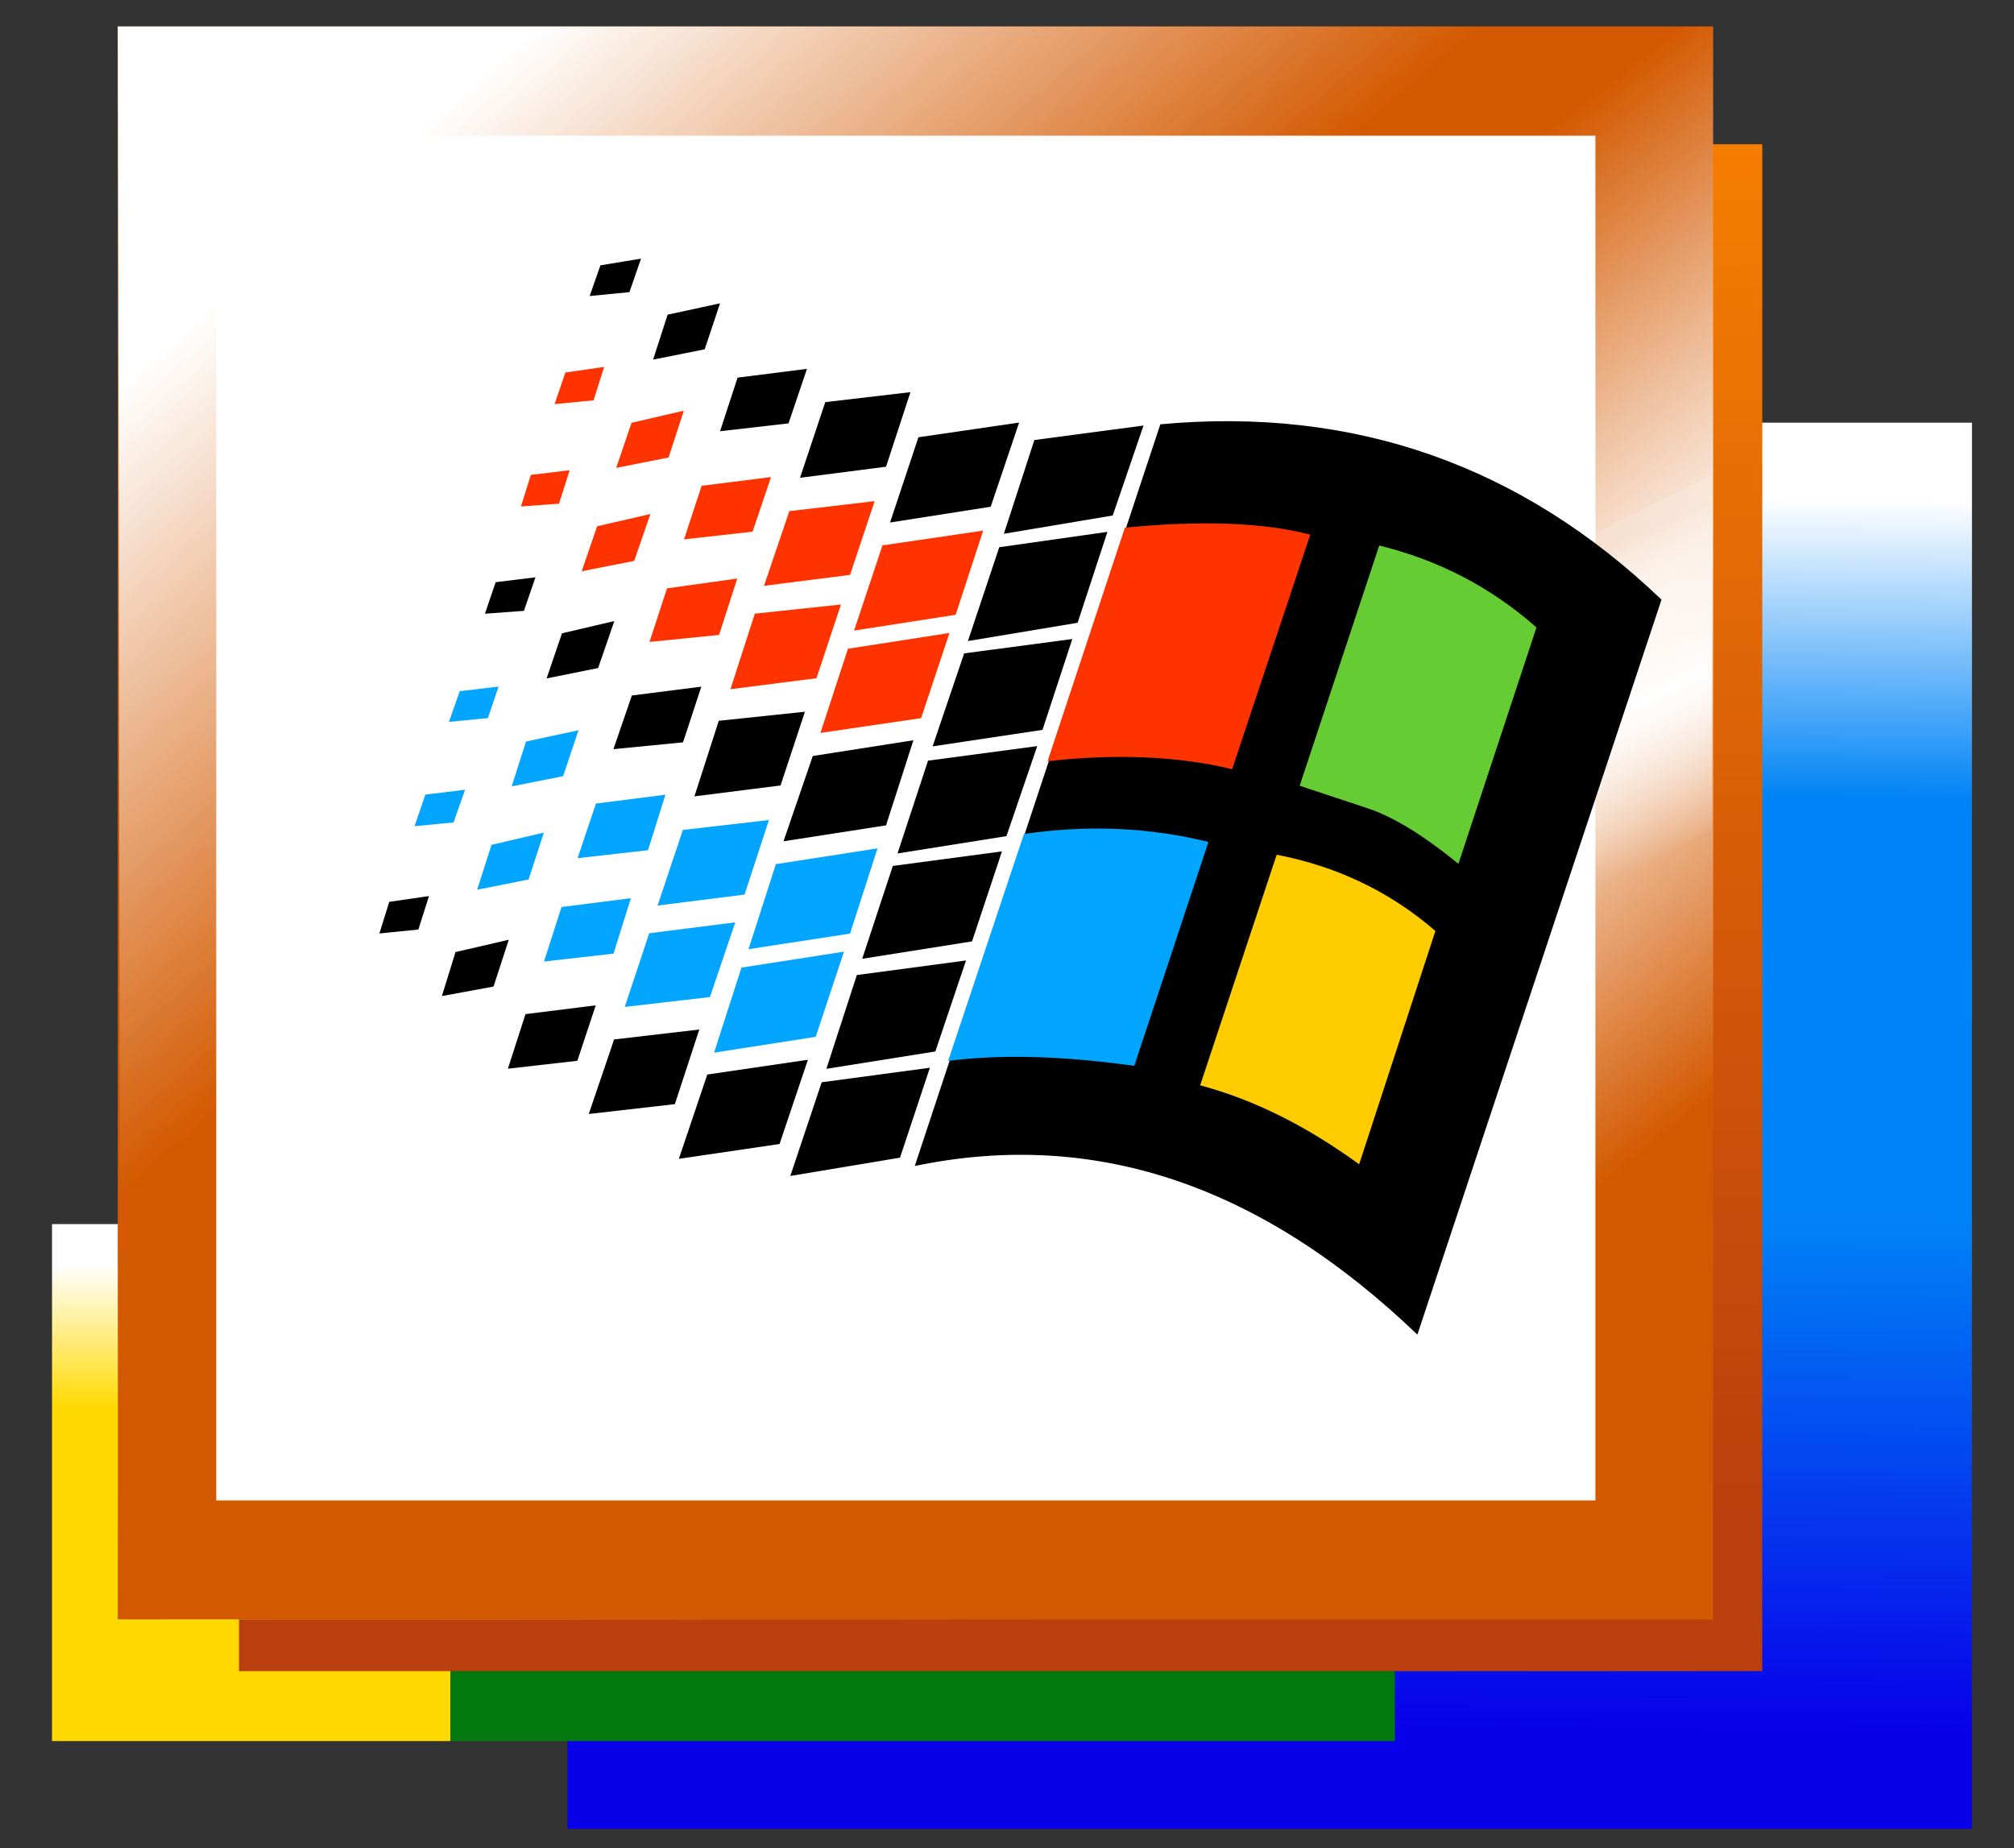
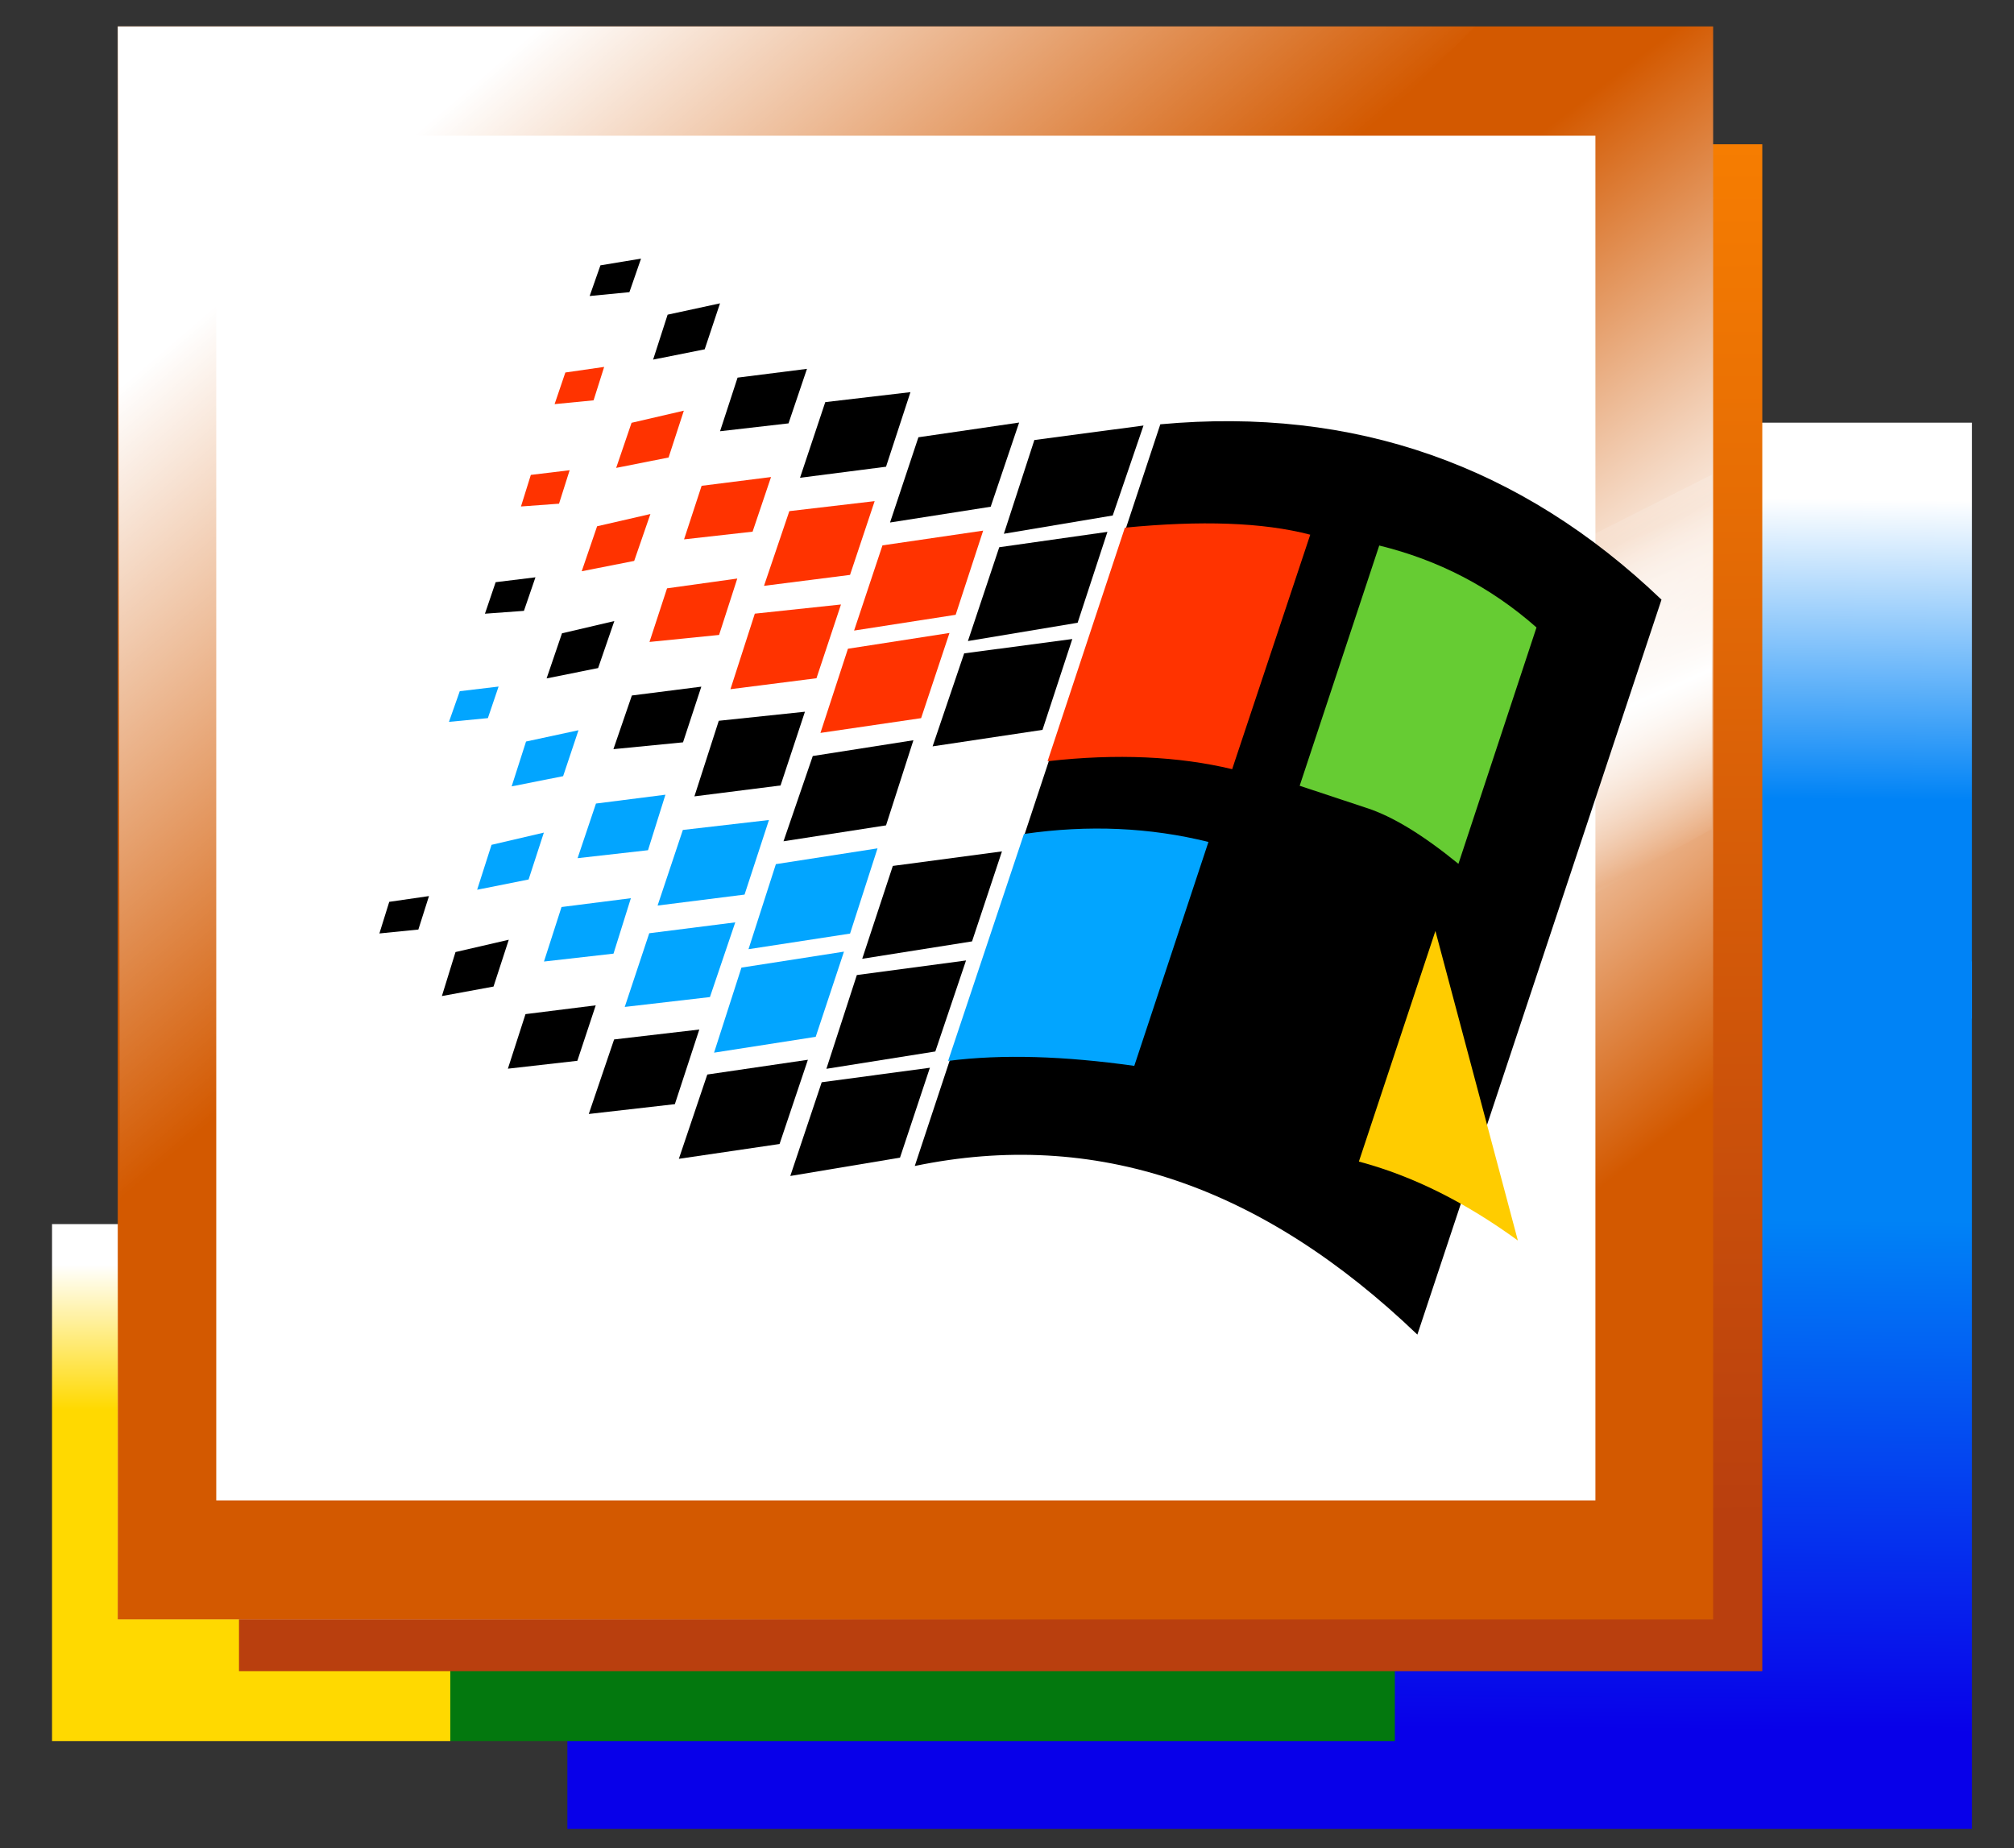
<svg xmlns="http://www.w3.org/2000/svg" xmlns:ns1="http://sodipodi.sourceforge.net/DTD/sodipodi-0.dtd" xmlns:ns2="http://www.inkscape.org/namespaces/inkscape" xmlns:xlink="http://www.w3.org/1999/xlink" ns1:docname="Windows 2000 Icon Full Vector.svg" ns2:version="1.0 (4035a4fb49, 2020-05-01)" id="svg8" version="1.1" viewBox="0 0 57.944 53.181" height="53.181mm" width="57.944mm">
  <rect x="0" y="0" width="57.944" height="53.181" fill="#333333" stroke="none" />
  <defs id="defs2">
    <linearGradient ns2:collect="always" id="linearGradient1845">
      <stop style="stop-color:#ffffff;stop-opacity:1" offset="0" id="stop1841" />
      <stop style="stop-color:#0083f6;stop-opacity:1" offset="1" id="stop1843" />
    </linearGradient>
    <linearGradient id="linearGradient1833" ns2:collect="always">
      <stop id="stop1829" offset="0" style="stop-color:#0800e9;stop-opacity:1;" />
      <stop id="stop1831" offset="1" style="stop-color:#0083f6;stop-opacity:1" />
    </linearGradient>
    <linearGradient id="linearGradient1819" ns2:collect="always">
      <stop id="stop1815" offset="0" style="stop-color:#ffd900;stop-opacity:1;" />
      <stop id="stop1817" offset="1" style="stop-color:#ffffff;stop-opacity:1" />
    </linearGradient>
    <linearGradient id="linearGradient1809" ns2:collect="always">
      <stop id="stop1805" offset="0" style="stop-color:#f67d01;stop-opacity:1;" />
      <stop id="stop1807" offset="1" style="stop-color:#b93f0e;stop-opacity:1" />
    </linearGradient>
    <linearGradient id="linearGradient1789" ns2:collect="always">
      <stop id="stop1785" offset="0" style="stop-color:#ffffff;stop-opacity:1;" />
      <stop id="stop1787" offset="1" style="stop-color:#ffffff;stop-opacity:0;" />
    </linearGradient>
    <linearGradient id="linearGradient933" ns2:collect="always">
      <stop id="stop929" offset="0" style="stop-color:#ffffff;stop-opacity:1;" />
      <stop id="stop931" offset="1" style="stop-color:#ffffff;stop-opacity:0" />
    </linearGradient>
    <linearGradient ns2:collect="always" id="linearGradient917">
      <stop style="stop-color:#ffffff;stop-opacity:1" offset="0" id="stop913" />
      <stop style="stop-color:#ffffff;stop-opacity:0" offset="1" id="stop915" />
    </linearGradient>
    <linearGradient id="linearGradient853" ns2:collect="always">
      <stop id="stop849" offset="0" style="stop-color:#ffffff;stop-opacity:1" />
      <stop id="stop851" offset="1" style="stop-color:#d35900;stop-opacity:1" />
    </linearGradient>
    <radialGradient gradientUnits="userSpaceOnUse" gradientTransform="matrix(0.338,0.428,-7.454,5.878,1306.76,-854.708)" r="22.95" fy="164.492" fx="134.89" cy="164.492" cx="134.89" id="radialGradient855" xlink:href="#linearGradient853" ns2:collect="always" />
    <radialGradient ns2:collect="always" xlink:href="#linearGradient917" id="radialGradient855-2" cx="65.893" cy="176.083" fx="65.893" fy="176.083" r="22.95" gradientTransform="matrix(2.561,-1.787,0.299,0.429,-113.585,188.598)" gradientUnits="userSpaceOnUse" />
    <linearGradient gradientUnits="userSpaceOnUse" y2="146.516" x2="108.211" y1="144.132" x1="107.036" id="linearGradient935" xlink:href="#linearGradient933" ns2:collect="always" />
    <linearGradient gradientUnits="userSpaceOnUse" y2="158.441" x2="117.294" y1="144.98" x1="105.744" id="linearGradient947" xlink:href="#linearGradient917" ns2:collect="always" />
    <linearGradient spreadMethod="reflect" gradientUnits="userSpaceOnUse" y2="163.639" x2="143.622" y1="159.616" x1="141.845" id="linearGradient1791" xlink:href="#linearGradient1789" ns2:collect="always" />
    <linearGradient gradientUnits="userSpaceOnUse" y2="182.178" x2="124.352" y1="142.609" x1="124.258" id="linearGradient1811" xlink:href="#linearGradient1809" ns2:collect="always" />
    <linearGradient gradientUnits="userSpaceOnUse" y2="174.817" x2="100.264" y1="178.98" x1="100.264" id="linearGradient1821" xlink:href="#linearGradient1819" ns2:collect="always" />
    <linearGradient gradientUnits="userSpaceOnUse" y2="173.531" x2="151.386" y1="188.264" x1="151.246" id="linearGradient1835" xlink:href="#linearGradient1833" ns2:collect="always" />
    <linearGradient gradientTransform="matrix(1,0,0,-1,0,6.0085336e-6)" y2="161.464" x2="153.678" y1="152.834" x1="153.772" gradientUnits="userSpaceOnUse" id="linearGradient1839" xlink:href="#linearGradient1845" ns2:collect="always" />
  </defs>
  <ns1:namedview ns2:window-maximized="1" ns2:window-y="-9" ns2:window-x="-9" ns2:window-height="1001" ns2:window-width="1920" showgrid="false" ns2:document-rotation="0" ns2:current-layer="layer1" ns2:document-units="mm" ns2:cy="79.088293" ns2:cx="113.67788" ns2:zoom="2" ns2:pageshadow="2" ns2:pageopacity="0.0" borderopacity="1.0" bordercolor="#666666" pagecolor="#ffffff" id="base" />
  <g transform="translate(-96.943,-138.429)" id="layer1" ns2:groupmode="layer" ns2:label="Layer 1">
    <g id="g1907">
      <rect style="opacity:1;fill:url(#linearGradient1835);fill-opacity:1;stroke:none;stroke-width:1;stroke-linecap:round;stroke-miterlimit:10.433;stroke-opacity:1" id="rect1827" width="40.411" height="24.957" x="113.267" y="166.091" />
      <rect y="-167.736" x="113.267" height="17.146" width="40.411" id="rect1837" style="opacity:1;fill:url(#linearGradient1839);fill-opacity:1;stroke:none;stroke-width:1;stroke-linecap:round;stroke-miterlimit:10.433;stroke-opacity:1" transform="scale(1,-1)" />
      <rect style="opacity:1;fill:url(#linearGradient1821);fill-opacity:1;stroke:none;stroke-width:1;stroke-linecap:round;stroke-miterlimit:10.433;stroke-opacity:1" id="rect1813" width="11.459" height="14.874" x="98.44" y="173.648" />
      <rect y="173.648" x="109.899" height="14.874" width="27.175" id="rect1823" style="opacity:1;fill:#03780e;fill-opacity:1;stroke:none;stroke-width:1;stroke-linecap:round;stroke-miterlimit:10.433;stroke-opacity:1" />
      <rect style="opacity:1;fill:url(#linearGradient1811);fill-opacity:1;stroke:none;stroke-width:1;stroke-linecap:round;stroke-miterlimit:10.433;stroke-opacity:1" id="rect1803" width="43.826" height="43.93" x="103.819" y="142.58" />
      <g id="g953">
        <rect y="139.189" x="100.331" height="45.831" width="45.9" id="rect847" style="fill:url(#radialGradient855);stroke-width:1;stroke-linecap:round;stroke-miterlimit:10.433;fill-opacity:1;opacity:1" />
        <path id="path937" d="m 100.4,149.351 20.876,2.765 24.955,32.904 h -45.9 z" style="fill:#d35900;stroke:none;stroke-width:0.265px;stroke-linecap:butt;stroke-linejoin:miter;stroke-opacity:1;fill-opacity:1" />
        <rect style="opacity:1;fill:#ffffff;fill-opacity:1;stroke-width:1;stroke-linecap:round;stroke-miterlimit:10.433" id="rect847-3" width="39.679" height="39.264" x="103.165" y="142.334" />
        <path id="path939" d="m 100.331,139.189 0.069,38.504 38.988,-38.504 z" style="fill:url(#linearGradient947);stroke:none;stroke-width:0.265px;stroke-linecap:butt;stroke-linejoin:miter;stroke-opacity:1;fill-opacity:1" />
        <path style="fill:url(#linearGradient1791);stroke:none;stroke-width:0.265px;stroke-linecap:butt;stroke-linejoin:miter;stroke-opacity:1;fill-opacity:1" d="m 146.194,152.086 -8.98,4.537 -0.187,10.711 9.167,-5.051 z" id="path1783" />
      </g>
      <g transform="matrix(0.342,-0.025,0.025,0.342,162.2,154.769)" id="g1324" style="stroke-width:7.531">
        <g id="g1272" style="stroke-width:7.531">
          <path ns2:connector-curvature="0" id="path4518-2" d="m -75.884,58.951 24.924,-60.007 c -10.934,-12.112 -24.534,-18.049 -40.865,-17.739 l -25.083,60.561 c 15.313,-2.032 28.903,3.74 41.025,17.185 z" style="stroke-width:35.34" />
          <path ns2:connector-curvature="0" id="path4520-4" d="m -93.239,-18.795 -9.221,0.544 -3.125,7.659 9.221,-0.863 z" style="stroke-width:35.34" />
          <path ns2:connector-curvature="0" id="path4522-2" d="m -96.908,-10.118 -9.146,0.624 -3.196,7.659 9.292,-0.859 z" style="stroke-width:35.34" />
          <path ns2:connector-curvature="0" id="path4524-0" d="m -100.503,-1.366 -9.137,0.54 -3.21,7.588 9.297,-0.709 z" style="stroke-width:35.34" />
-           <path ns2:connector-curvature="0" id="path4526-9" d="m -104.093,7.381 -9.226,0.549 -3.121,7.579 9.221,-0.784 z" style="stroke-width:35.34" />
          <path ns2:connector-curvature="0" id="path4528-6" d="m -107.688,15.974 -9.221,0.549 -3.13,7.584 9.297,-0.784 z" style="stroke-width:35.34" />
          <path ns2:connector-curvature="0" id="path4530-0" d="m -111.362,24.881 -9.226,0.554 -3.121,7.659 9.221,-0.784 z" style="stroke-width:35.34" />
          <path ns2:connector-curvature="0" id="path4532-1" d="m -115.042,33.638 -9.142,0.554 -3.201,7.649 9.292,-0.863 z" style="stroke-width:35.34" />
          <path ns2:connector-curvature="0" id="path4534-2" d="m -112.146,-19.19 -2.895,6.959 8.518,-0.704 2.895,-6.87 z" style="stroke-width:35.34" />
          <path style="fill:#ff3300;stroke-width:35.34" ns2:connector-curvature="0" id="path4536-6" d="m -110.114,-4.107 2.816,-6.875 -8.518,0.619 -2.895,6.955 z" />
          <path style="fill:#ff3300;stroke-width:35.34" ns2:connector-curvature="0" id="path4538-8" d="m -113.638,4.331 2.895,-6.955 -8.593,0.699 -2.816,6.875 z" />
          <path ns2:connector-curvature="0" id="path4540-2" d="m -122.935,6.837 -2.971,6.955 8.677,-0.704 2.811,-6.955 z" style="stroke-width:35.34" />
          <path style="fill:#02a5ff;stroke-width:35.34" ns2:connector-curvature="0" id="path4542-0" d="m -126.684,15.659 -2.811,6.95 8.593,-0.685 2.82,-6.964 z" />
          <path style="fill:#02a5ff;stroke-width:35.34" ns2:connector-curvature="0" id="path4544-0" d="m -130.199,24.107 -2.811,6.95 8.602,-0.704 2.886,-6.955 z" />
          <path ns2:connector-curvature="0" id="path4546-0" d="m -128.088,39.1 2.886,-6.875 -8.508,0.619 -2.895,6.88 z" style="stroke-width:35.34" />
          <path ns2:connector-curvature="0" id="path4548-1" d="m -112.536,-23.014 -7.189,0.314 -2.576,6.176 7.265,-0.399 z" style="stroke-width:35.34" />
          <path style="fill:#ff3300;stroke-width:35.34" ns2:connector-curvature="0" id="path4550-3" d="m -123.399,-13.798 -2.576,6.096 7.265,-0.39 2.511,-6.021 z" />
          <path style="fill:#ff3300;stroke-width:35.34" ns2:connector-curvature="0" id="path4552-5" d="m -126.914,-5.43 -2.501,6.171 7.265,-0.39 2.501,-6.021 z" />
          <path ns2:connector-curvature="0" id="path4554-3" d="m -123.32,3.083 -7.265,0.23 -2.501,6.176 7.274,-0.385 z" style="stroke-width:35.34" />
          <path style="fill:#02a5ff;stroke-width:35.34" ns2:connector-curvature="0" id="path4556-1" d="m -134.259,12.229 -2.576,6.171 7.344,-0.385 2.497,-6.091 z" />
          <path style="fill:#02a5ff;stroke-width:35.34" ns2:connector-curvature="0" id="path4558-2" d="m -137.703,20.667 -2.501,6.016 7.189,-0.305 2.576,-6.096 z" />
          <path ns2:connector-curvature="0" id="path4560-8" d="m -136.605,35.125 2.501,-6.096 -7.189,0.31 -2.576,6.082 z" style="stroke-width:35.34" />
          <path ns2:connector-curvature="0" id="path4562-4" d="m -126.914,-25.286 -1.793,4.378 5.777,-0.239 1.877,-4.449 z" style="stroke-width:35.34" />
          <path style="fill:#ff3300;stroke-width:35.34" ns2:connector-curvature="0" id="path4564-1" d="m -130.584,-16.454 -1.797,4.374 5.782,-0.225 1.877,-4.458 z" />
          <path style="fill:#ff3300;stroke-width:35.34" ns2:connector-curvature="0" id="path4566-4" d="m -134.104,-8.086 -1.797,4.378 5.866,-0.16 1.868,-4.608 z" />
          <path ns2:connector-curvature="0" id="path4568-2" d="m -131.837,0.351 -5.866,0.314 -1.872,4.378 5.866,-0.145 z" style="stroke-width:35.34" />
          <path style="fill:#02a5ff;stroke-width:35.34" ns2:connector-curvature="0" id="path4570-3" d="m -141.368,9.488 -1.872,4.458 5.941,-0.235 1.797,-4.538 z" />
          <path style="fill:#02a5ff;stroke-width:35.34" ns2:connector-curvature="0" id="path4572-3" d="m -144.883,17.936 -1.802,4.454 5.866,-0.235 1.793,-4.533 z" />
          <path ns2:connector-curvature="0" id="path4574-8" d="m -148.553,26.678 -1.807,4.458 5.861,-0.235 1.877,-4.529 z" style="stroke-width:35.34" />
          <path ns2:connector-curvature="0" id="path4576-1" d="m -129.491,-27.857 1.563,-3.754 -4.454,0.629 -1.488,3.67 z" style="stroke-width:35.34" />
          <path style="fill:#ff3300;stroke-width:35.34" ns2:connector-curvature="0" id="path4578-4" d="m -136.061,-22.155 -1.563,3.679 4.449,-0.549 1.563,-3.825 z" />
          <path style="fill:#ff3300;stroke-width:35.34" ns2:connector-curvature="0" id="path4580-1" d="m -139.576,-13.708 -1.563,3.67 4.454,-0.544 1.643,-3.825 z" />
          <path ns2:connector-curvature="0" id="path4582-2" d="m -143.17,-4.966 -1.563,3.679 4.374,-0.549 1.643,-3.834 z" style="stroke-width:35.34" />
          <path style="fill:#02a5ff;stroke-width:35.34" ns2:connector-curvature="0" id="path4584-2" d="m -146.84,3.871 -1.478,3.665 4.369,-0.54 1.567,-3.75 z" />
          <path style="fill:#02a5ff;stroke-width:35.34" ns2:connector-curvature="0" id="path4586-9" d="m -150.36,12.304 -1.478,3.67 4.369,-0.544 1.563,-3.829 z" />
          <path ns2:connector-curvature="0" id="path4588-2" d="m -154.03,21.056 -1.408,3.599 4.378,-0.479 1.563,-3.825 z" style="stroke-width:35.34" />
          <path ns2:connector-curvature="0" id="path4590-5" d="m -137.703,-35.521 -1.089,2.501 3.351,-0.08 1.178,-2.736 z" style="stroke-width:35.34" />
          <path style="fill:#ff3300;stroke-width:35.34" ns2:connector-curvature="0" id="path4592-2" d="m -141.293,-26.769 -1.093,2.581 3.285,-0.08 1.089,-2.731 z" />
          <path style="fill:#ff3300;stroke-width:35.34" ns2:connector-curvature="0" id="path4594-9" d="m -144.808,-18.411 -1.018,2.581 h 3.201 l 1.093,-2.736 z" />
          <path ns2:connector-curvature="0" id="path4596-1" d="m -148.408,-9.649 -1.089,2.572 h 3.28 l 1.169,-2.736 z" style="stroke-width:35.34" />
          <path style="fill:#02a5ff;stroke-width:35.34" ns2:connector-curvature="0" id="path4598-2" d="m -152.077,-0.747 -1.093,2.501 3.28,-0.075 1.089,-2.576 z" />
-           <path style="fill:#02a5ff;stroke-width:35.34" ns2:connector-curvature="0" id="path4600-1" d="m -155.592,7.696 -1.093,2.576 3.285,-0.075 1.164,-2.666 z" />
          <path ns2:connector-curvature="0" id="path4602-1" d="m -159.267,16.448 -1.018,2.586 3.285,-0.089 1.093,-2.736 z" style="stroke-width:35.34" />
          <path style="fill:#ff3300;stroke-width:35.34" ns2:connector-curvature="0" id="path4604-0" d="m -87.922,10.502 7.968,-19.142 c -3.904,-1.333 -9.067,-1.872 -15.468,-1.722 l -7.898,19.072 c 5.861,-0.239 11.023,0.399 15.397,1.793 z" />
          <path style="fill:#66cc33;stroke-width:35.34" ns2:connector-curvature="0" id="path4606-4" d="m -61.59,0.506 c -3.595,-3.675 -7.818,-6.251 -12.657,-7.818 l -8.128,19.616 5.467,2.267 c 2.102,0.854 4.529,2.581 7.34,5.237 z" />
-           <path style="fill:#ffcc00;stroke-width:35.34" ns2:connector-curvature="0" id="path4608-8" d="m -71.905,25.285 c -3.599,-3.604 -7.893,-6.026 -12.816,-7.349 l -7.814,18.828 c 4.529,1.567 8.757,4.144 12.821,7.579 z" />
+           <path style="fill:#ffcc00;stroke-width:35.34" ns2:connector-curvature="0" id="path4608-8" d="m -71.905,25.285 l -7.814,18.828 c 4.529,1.567 8.757,4.144 12.821,7.579 z" />
          <path style="fill:#02a5ff;stroke-width:35.34" ns2:connector-curvature="0" id="path4610-7" d="m -97.927,34.731 7.574,-18.283 c -4.768,-1.563 -9.916,-2.187 -15.388,-1.797 l -7.734,18.527 c 4.608,-0.249 9.766,0.31 15.547,1.553 z" />
        </g>
      </g>
    </g>
  </g>
</svg>